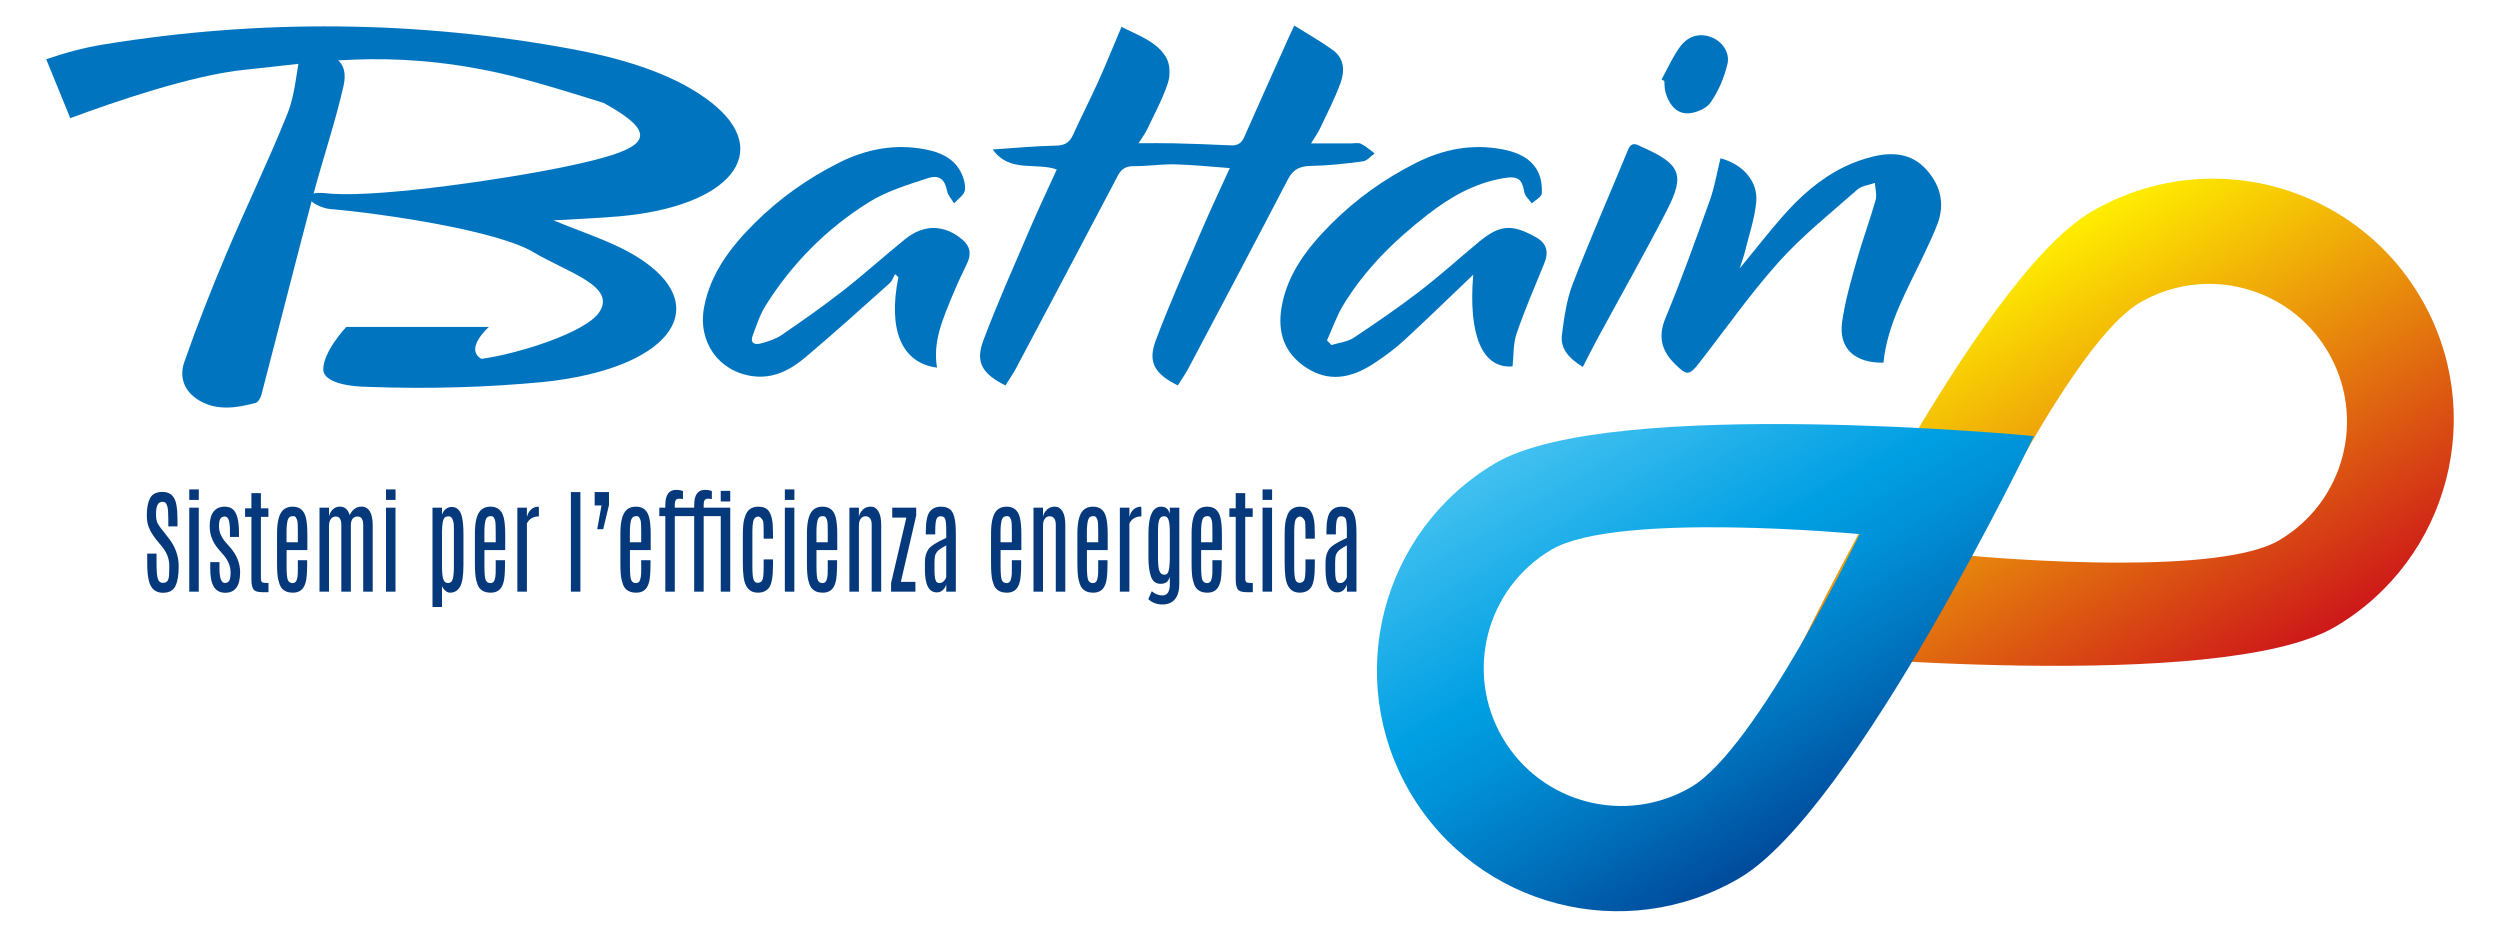
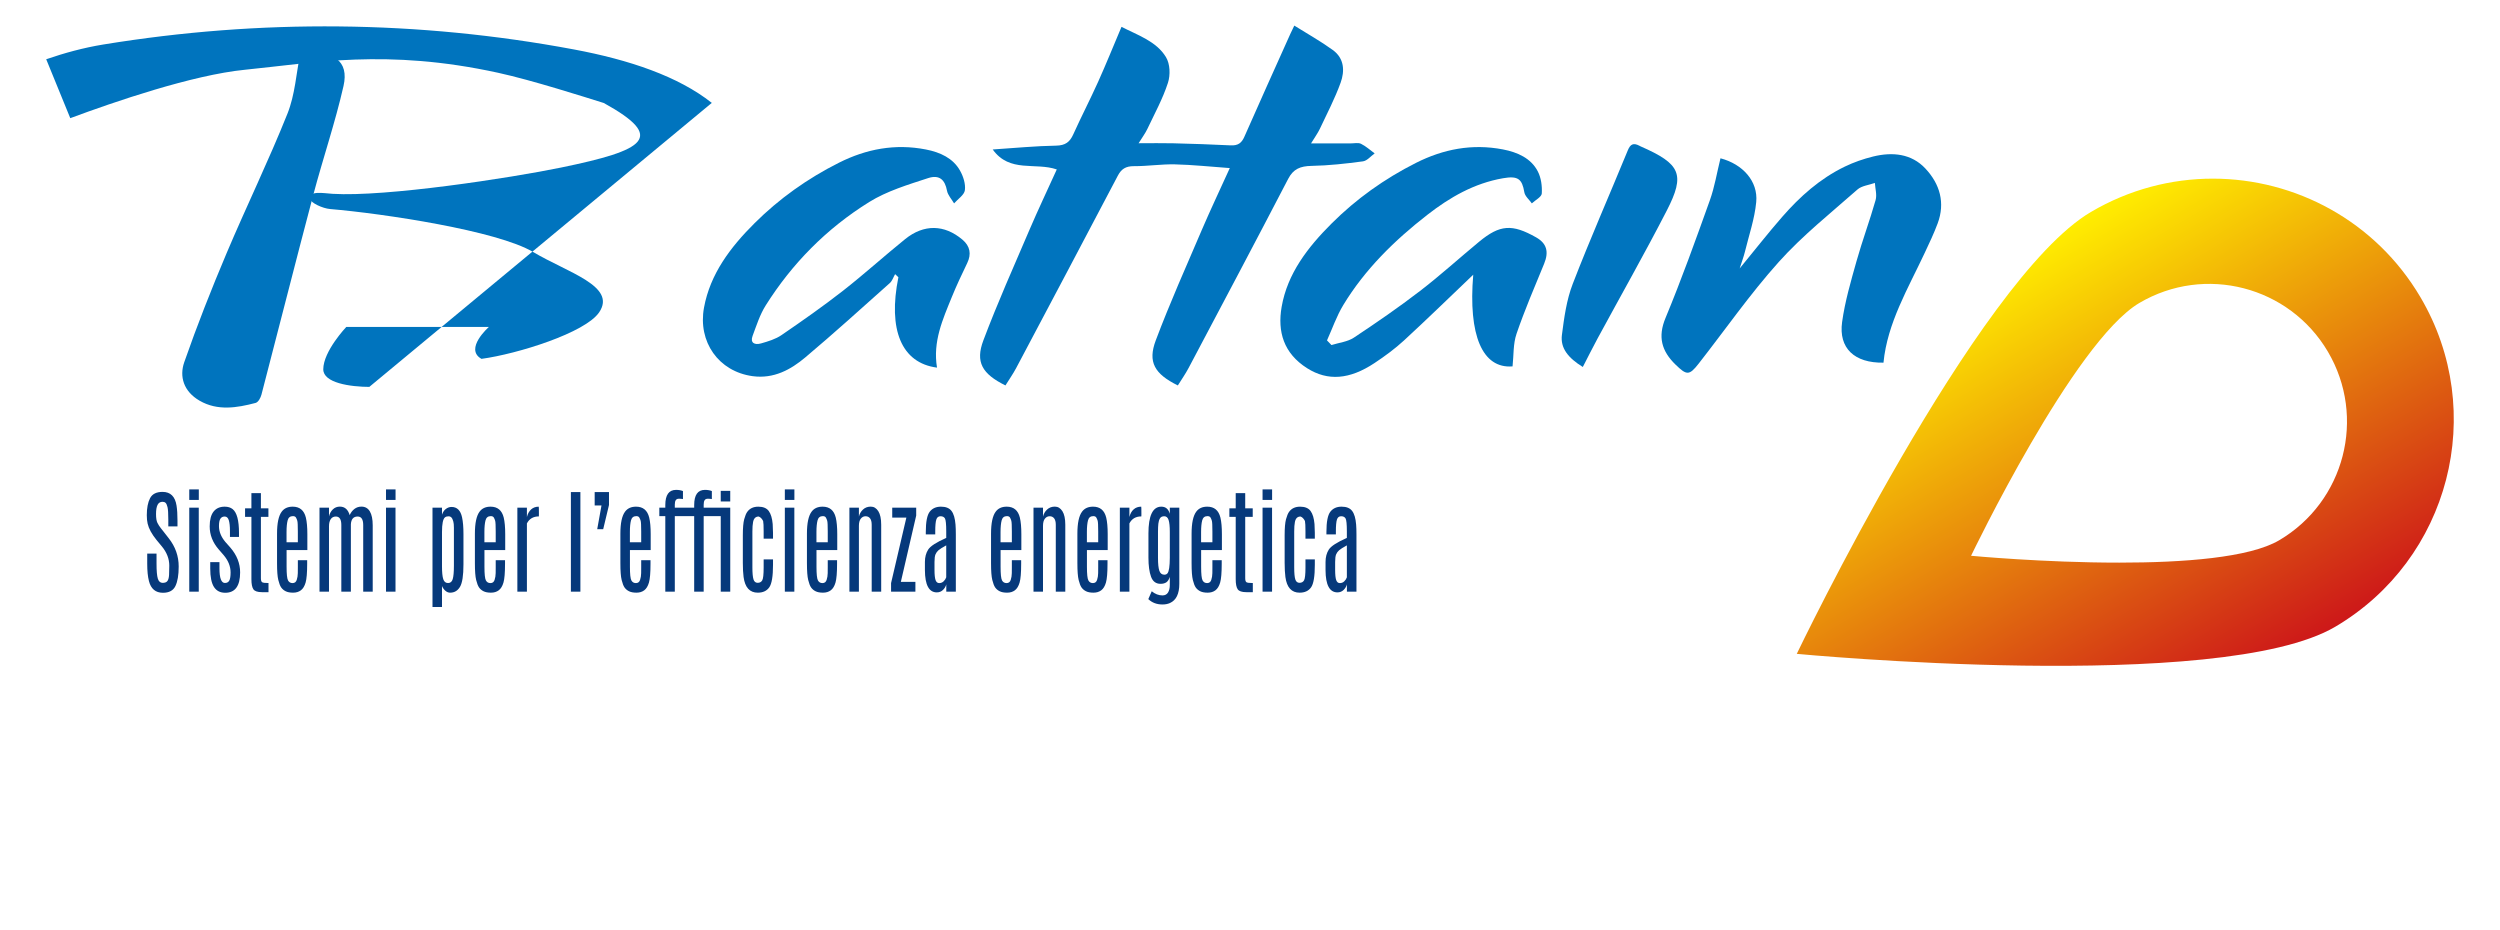
<svg xmlns="http://www.w3.org/2000/svg" id="Livello_1" version="1.1" viewBox="0 0 368.56 137.134">
  <defs>
    <style>
      .st0 {
        fill: none;
      }

      .st1 {
        fill: #0074be;
      }

      .st2 {
        fill: #06397b;
      }

      .st3 {
        clip-path: url(#clippath-1);
      }

      .st4 {
        fill: url(#Sfumatura_senza_nome);
      }

      .st5 {
        fill: url(#Sfumatura_senza_nome_2);
      }

      .st6 {
        clip-path: url(#clippath);
      }
    </style>
    <clipPath id="clippath">
      <path class="st0" d="M290.583,81.934s15.149-31.58,24.81-37.27c9.662-5.691,22.107-2.473,27.798,7.188,5.692,9.662,2.473,22.108-7.189,27.799-4.396,2.59-14.197,3.295-23.572,3.295-11.228,0-21.847-1.012-21.847-1.012M308.247,31.252c-16.885,9.947-43.36,65.141-43.36,65.141,0,0,62.495,5.955,79.38-3.992,16.886-9.946,22.512-31.699,12.565-48.585-6.614-11.23-18.454-17.479-30.608-17.48-6.122,0-12.321,1.584-17.977,4.916" />
    </clipPath>
    <linearGradient id="Sfumatura_senza_nome" data-name="Sfumatura senza nome" x1="542.5" y1="1143.432" x2="543.08" y2="1143.432" gradientTransform="translate(-139591.898 -66346.996) rotate(90) scale(122.358 -122.358)" gradientUnits="userSpaceOnUse">
      <stop offset="0" stop-color="#ffed00" />
      <stop offset="1" stop-color="#cd1719" />
    </linearGradient>
    <clipPath id="clippath-1">
-       <path class="st0" d="M228.735,81.025c9.661-5.691,45.419-2.284,45.419-2.284,0,0-15.149,31.58-24.809,37.27-9.662,5.691-22.107,2.473-27.798-7.188-5.691-9.662-2.472-22.108,7.189-27.799M220.47,68.274c-16.886,9.947-22.511,31.699-12.565,48.585,9.947,16.885,31.698,22.51,48.584,12.564,16.885-9.946,43.361-65.14,43.361-65.14,0,0-62.495-5.955-79.38,3.991" />
-     </clipPath>
+       </clipPath>
    <linearGradient id="Sfumatura_senza_nome_2" data-name="Sfumatura senza nome 2" x1="561.112" y1="1149.079" x2="561.692" y2="1149.079" gradientTransform="translate(140847.491 68785.33) rotate(-90) scale(122.358 -122.358)" gradientUnits="userSpaceOnUse">
      <stop offset="0" stop-color="#004b9c" />
      <stop offset=".223" stop-color="#0070bb" />
      <stop offset=".459" stop-color="#0092d8" />
      <stop offset=".588" stop-color="#009fe3" />
      <stop offset=".99" stop-color="#41c0f0" />
      <stop offset=".991" stop-color="#41c0f0" />
      <stop offset="1" stop-color="#41c0f0" />
    </linearGradient>
  </defs>
  <path class="st2" d="M195.546,78.781h1.394v-.429c0-.847.053-1.433.157-1.758.105-.325.311-.487.618-.487s.525.107.653.322c.127.215.191.853.191,1.915v.958c-1.453.644-2.34,1.217-2.661,1.721-.321.503-.482,1.11-.482,1.82v1.205c.009,2.19.594,3.285,1.756,3.285.364,0,.669-.123.916-.368.246-.245.405-.516.478-.813v1.074h1.408v-8.428c0-.578-.016-1.065-.048-1.461-.073-.925-.27-1.596-.591-2.014-.321-.418-.839-.627-1.554-.627s-1.266.248-1.654.743c-.387.495-.581,1.491-.581,2.988v.355ZM198.56,85.112c-.068.209-.194.403-.376.582-.182.179-.401.268-.656.268s-.435-.147-.539-.441c-.105-.295-.157-.802-.157-1.523v-1.147c0-.523.049-.898.147-1.126.098-.229.242-.428.434-.599.191-.171.574-.413,1.148-.727v4.713ZM189.39,83.049c0,.775.037,1.447.109,2.014.205,1.541.904,2.311,2.098,2.311.756,0,1.319-.262,1.688-.784.369-.523.553-1.629.553-3.318v-.801h-1.38v1.197c0,1.024-.071,1.655-.212,1.894-.141.24-.364.359-.669.359s-.512-.169-.619-.508c-.107-.339-.16-.932-.16-1.779v-5.266c0-.6.034-1.071.102-1.412.105-.539.38-.809.827-.809.255.088.473.309.656.661.05.237.075.74.075,1.51v1.09h1.38v-.858c-.005-.501-.02-.933-.048-1.296-.073-.847-.264-1.485-.574-1.915-.314-.429-.829-.644-1.545-.644s-1.257.253-1.626.759c-.169.231-.32.596-.455,1.094-.134.498-.201,1.284-.201,2.357v4.144ZM186.131,73.705h1.408v-1.552h-1.408v1.552ZM186.131,87.226h1.401v-12.382h-1.401v12.382ZM182.174,74.943h-.936v1.255h.936v9.187c0,.71.098,1.206.294,1.49.196.283.617.425,1.264.425h.963v-1.346c-.501,0-.813-.04-.936-.119-.124-.08-.185-.28-.185-.599v-9.038h1.107v-1.255h-1.107v-2.245h-1.401v2.245ZM178.738,79.945h-1.668v-1.519c0-.726.055-1.297.164-1.713.109-.415.369-.623.779-.623.214,0,.362.069.444.206.082.137.149.297.201.479.052.182.079.713.079,1.593v1.576ZM175.669,83.057c0,1.122.061,1.937.184,2.443.123.506.266.875.427,1.106.161.231.38.417.656.557.276.14.642.211,1.1.211s.842-.117,1.151-.351.541-.615.694-1.143.229-1.45.229-2.766v-.528h-1.373v.999c0,.248-.002.552-.007.912-.005.361-.058.695-.161,1.003-.103.309-.306.462-.611.462s-.528-.132-.67-.396c-.141-.264-.212-.933-.212-2.006v-2.468h3.061v-2.336c0-1.029-.073-1.846-.219-2.451-.264-1.073-.911-1.61-1.941-1.61-.711,0-1.248.242-1.612.726-.465.611-.697,1.698-.697,3.26v4.375ZM172.458,82.232c-.005,1.26-.121,2.025-.348,2.295-.11.132-.26.198-.451.198-.364,0-.613-.194-.745-.582s-.198-1.019-.198-1.894v-3.855c0-.479.017-.875.052-1.188.034-.314.113-.575.235-.784.123-.209.336-.314.639-.314s.514.183.635.549.181.951.181,1.754v3.822ZM169.308,78.658v3.549c0,1.177.128,2.116.383,2.815.255.699.724,1.048,1.408,1.048.337,0,.619-.074.847-.223.219-.148.389-.415.512-.8v1.18c0,.473-.089.85-.266,1.13-.178.281-.451.421-.82.421-.556,0-1.082-.204-1.578-.611l-.506,1.155c.551.528,1.246.792,2.084.792.419,0,.788-.071,1.107-.215.92-.412,1.38-1.356,1.38-2.831v-11.226h-1.401v.908c-.191-.704-.608-1.056-1.251-1.056-1.266,0-1.9,1.321-1.9,3.962M167.125,75.096c-.299.267-.507.643-.625,1.127v-1.379h-1.408v12.382h1.408v-10.062c.355-.688.943-1.032,1.763-1.032l.007-.363c0-.715-.009-1.073-.027-1.073-.447,0-.819.133-1.117.4M161.901,79.945h-1.667v-1.519c0-.726.055-1.297.164-1.713.11-.415.369-.623.779-.623.215,0,.363.069.444.206.082.137.149.297.202.479.052.182.078.713.078,1.593v1.576ZM158.833,83.057c0,1.122.061,1.937.184,2.443.123.506.265.875.427,1.106.162.231.38.417.656.557.275.14.642.211,1.1.211s.842-.117,1.151-.351c.31-.234.541-.615.693-1.143s.229-1.45.229-2.766v-.528h-1.373v.999c0,.248-.002.552-.007.912-.004.361-.058.695-.16,1.003-.103.309-.307.462-.612.462s-.528-.132-.669-.396c-.142-.264-.212-.933-.212-2.006v-2.468h3.061v-2.336c0-1.029-.073-1.846-.219-2.451-.264-1.073-.911-1.61-1.94-1.61-.711,0-1.248.242-1.613.726-.465.611-.697,1.698-.697,3.26v4.375ZM153.763,74.844h-1.401v12.382h1.401v-9.699c0-.473.093-.828.28-1.065.187-.237.422-.355.704-.355s.503.105.663.314c.159.209.239.523.239.941v9.864h1.401v-9.872c0-.88-.143-1.545-.427-1.994-.285-.448-.656-.672-1.114-.672s-.84.144-1.148.433-.507.634-.598,1.036v-1.313ZM149.172,79.945h-1.668v-1.519c0-.726.055-1.297.164-1.713.11-.415.369-.623.779-.623.214,0,.362.069.444.206.082.137.149.297.201.479.053.182.079.713.079,1.593v1.576ZM146.103,83.057c0,1.122.061,1.937.184,2.443.123.506.266.875.427,1.106.161.231.38.417.656.557.276.14.642.211,1.1.211s.842-.117,1.151-.351c.31-.234.541-.615.694-1.143s.229-1.45.229-2.766v-.528h-1.373v.999c0,.248-.002.552-.007.912-.005.361-.058.695-.161,1.003-.102.309-.306.462-.611.462s-.528-.132-.67-.396c-.141-.264-.212-.933-.212-2.006v-2.468h3.061v-2.336c0-1.029-.073-1.846-.219-2.451-.264-1.073-.911-1.61-1.941-1.61-.711,0-1.248.242-1.612.726-.465.611-.697,1.698-.697,3.26v4.375ZM136.483,78.781h1.394v-.429c0-.847.053-1.433.157-1.758.105-.325.311-.487.619-.487s.525.107.653.322c.127.215.191.853.191,1.915v.958c-1.453.644-2.34,1.217-2.661,1.721-.321.503-.482,1.11-.482,1.82v1.205c.009,2.19.595,3.285,1.756,3.285.364,0,.669-.123.916-.368.246-.245.405-.516.478-.813v1.074h1.408v-8.428c0-.578-.016-1.065-.048-1.461-.073-.925-.27-1.596-.591-2.014-.321-.418-.84-.627-1.555-.627s-1.266.248-1.653.743c-.387.495-.581,1.491-.581,2.988v.355ZM139.496,85.112c-.068.209-.193.403-.376.582-.182.179-.401.268-.655.268s-.436-.147-.54-.441c-.105-.295-.157-.802-.157-1.523v-1.147c0-.523.049-.898.147-1.126.098-.229.242-.428.434-.599.191-.171.574-.413,1.148-.727v4.713ZM131.536,76.305h2.084l-2.255,9.657v1.263h3.587v-1.445h-2.145l2.262-9.773v-1.164h-3.533v1.461ZM126.623,74.844h-1.401v12.382h1.401v-9.699c0-.473.093-.828.28-1.065.187-.237.421-.355.704-.355s.503.105.663.314c.159.209.239.523.239.941v9.864h1.401v-9.872c0-.88-.142-1.545-.427-1.994-.285-.448-.656-.672-1.114-.672s-.84.144-1.148.433c-.307.289-.506.634-.597,1.036v-1.313ZM122.031,79.945h-1.667v-1.519c0-.726.055-1.297.164-1.713.11-.415.369-.623.779-.623.214,0,.363.069.444.206s.149.297.202.479c.052.182.078.713.078,1.593v1.576ZM118.963,83.057c0,1.122.061,1.937.184,2.443s.265.875.427,1.106c.162.231.38.417.656.557s.642.211,1.1.211.841-.117,1.151-.351c.31-.234.541-.615.693-1.143s.229-1.45.229-2.766v-.528h-1.373v.999c0,.248-.002.552-.007.912-.005.361-.058.695-.161,1.003-.102.309-.306.462-.611.462s-.528-.132-.669-.396c-.142-.264-.212-.933-.212-2.006v-2.468h3.061v-2.336c0-1.029-.073-1.846-.219-2.451-.264-1.073-.911-1.61-1.941-1.61-.711,0-1.248.242-1.612.726-.465.611-.697,1.698-.697,3.26v4.375ZM115.704,73.705h1.408v-1.552h-1.408v1.552ZM115.704,87.226h1.401v-12.382h-1.401v12.382ZM109.513,83.049c0,.775.037,1.447.109,2.014.205,1.541.904,2.311,2.098,2.311.756,0,1.319-.262,1.688-.784.369-.523.553-1.629.553-3.318v-.801h-1.38v1.197c0,1.024-.07,1.655-.212,1.894-.141.24-.364.359-.669.359s-.512-.169-.618-.508c-.107-.339-.161-.932-.161-1.779v-5.266c0-.6.034-1.071.102-1.412.105-.539.38-.809.827-.809.255.088.474.309.656.661.05.237.075.74.075,1.51v1.09h1.38v-.858c-.005-.501-.02-.933-.048-1.296-.073-.847-.264-1.485-.574-1.915-.314-.429-.829-.644-1.544-.644s-1.257.253-1.626.759c-.169.231-.32.596-.455,1.094-.134.498-.201,1.284-.201,2.357v4.144ZM106.254,73.928h1.401v-1.56h-1.401v1.56ZM102.338,74.844h-2.856v-.454c0-.297.048-.516.143-.656.096-.14.251-.211.465-.211s.412.016.595.049v-1.18c-.287-.115-.626-.173-1.018-.173-1.057,0-1.585.746-1.585,2.237v.388h-.882v1.246h.882v11.135h1.401v-11.135h2.856v11.135h1.401v-11.135h2.515v11.135h1.401v-12.382h-3.916v-.454c0-.297.048-.516.144-.656s.251-.211.465-.211.412.016.595.049v-1.18c-.287-.115-.626-.173-1.019-.173-1.057,0-1.585.746-1.585,2.237v.388ZM94.528,79.945h-1.667v-1.519c0-.726.055-1.297.164-1.713.11-.415.369-.623.779-.623.214,0,.363.069.444.206s.149.297.201.479c.053.182.079.713.079,1.593v1.576ZM91.46,83.057c0,1.122.061,1.937.185,2.443.123.506.265.875.427,1.106.162.231.38.417.656.557s.642.211,1.1.211.842-.117,1.152-.351c.31-.234.541-.615.693-1.143s.229-1.45.229-2.766v-.528h-1.373v.999c0,.248-.002.552-.007.912-.005.361-.058.695-.161,1.003-.102.309-.306.462-.611.462s-.528-.132-.67-.396c-.141-.264-.212-.933-.212-2.006v-2.468h3.061v-2.336c0-1.029-.073-1.846-.219-2.451-.264-1.073-.911-1.61-1.941-1.61-.711,0-1.248.242-1.612.726-.465.611-.697,1.698-.697,3.26v4.375ZM87.668,74.522h1.005l-.629,3.492h.882l.854-3.566v-1.907h-2.111v1.981ZM84.163,87.226h1.401v-14.684h-1.401v14.684ZM78.304,75.096c-.299.267-.507.643-.625,1.127v-1.379h-1.408v12.382h1.408v-10.062c.356-.688.943-1.032,1.763-1.032l.007-.363c0-.715-.009-1.073-.027-1.073-.447,0-.819.133-1.117.4M73.08,79.945h-1.668v-1.519c0-.726.055-1.297.164-1.713.109-.415.369-.623.779-.623.214,0,.362.069.444.206.082.137.149.297.201.479.052.182.079.713.079,1.593v1.576ZM70.012,83.057c0,1.122.061,1.937.184,2.443.123.506.266.875.427,1.106.162.231.38.417.656.557s.643.211,1.1.211.842-.117,1.151-.351.541-.615.694-1.143.229-1.45.229-2.766v-.528h-1.373v.999c0,.248-.003.552-.007.912-.005.361-.058.695-.161,1.003-.103.309-.306.462-.611.462s-.529-.132-.67-.396c-.141-.264-.212-.933-.212-2.006v-2.468h3.061v-2.336c0-1.029-.073-1.846-.219-2.451-.264-1.073-.911-1.61-1.941-1.61-.711,0-1.248.242-1.612.726-.465.611-.697,1.698-.697,3.26v4.375ZM66.916,83.436c0,.908-.058,1.555-.174,1.94-.116.385-.346.578-.69.578s-.578-.19-.704-.57c-.125-.38-.188-1.007-.188-1.882v-5.076c0-1.199.146-1.918.437-2.154.128-.104.304-.157.53-.157s.397.099.516.297c.059.099.121.256.184.47.059.193.089.501.089.925v5.629ZM65.161,74.844h-1.401v14.643h1.401v-3.087c.118.276.285.506.499.694.214.187.446.281.697.281.624,0,1.108-.284,1.452-.85.344-.567.516-1.673.516-3.318v-4.482c0-.996-.068-1.813-.205-2.452-.219-1.024-.736-1.535-1.551-1.535-.292,0-.567.095-.827.285s-.453.474-.581.854v-1.032ZM56.906,73.705h1.408v-1.552h-1.408v1.552ZM56.906,87.226h1.401v-12.382h-1.401v12.382ZM48.502,74.844h-1.401v12.382h1.401v-9.641c0-.446.086-.797.259-1.053.173-.256.424-.384.752-.384.538,0,.806.416.806,1.246v9.831h1.408v-9.93c.045-.765.378-1.148.998-1.148.546,0,.82.419.82,1.255v9.823h1.401v-9.773c0-.908-.142-1.596-.424-2.064-.282-.467-.694-.701-1.237-.701-.387,0-.73.113-1.028.338s-.534.531-.707.916c-.246-.836-.729-1.255-1.449-1.255-.405,0-.749.136-1.032.408s-.472.618-.567,1.036v-1.288ZM43.91,79.945h-1.668v-1.519c0-.726.055-1.297.164-1.713.11-.415.369-.623.779-.623.214,0,.363.069.444.206s.149.297.201.479c.053.182.079.713.079,1.593v1.576ZM40.842,83.057c0,1.122.061,1.937.185,2.443.123.506.265.875.427,1.106.162.231.38.417.656.557.276.14.642.211,1.1.211s.842-.117,1.151-.351c.31-.234.541-.615.694-1.143s.229-1.45.229-2.766v-.528h-1.373v.999c0,.248-.002.552-.007.912-.005.361-.058.695-.161,1.003-.102.309-.306.462-.611.462s-.528-.132-.67-.396c-.141-.264-.212-.933-.212-2.006v-2.468h3.061v-2.336c0-1.029-.073-1.846-.219-2.451-.264-1.073-.911-1.61-1.941-1.61-.711,0-1.248.242-1.612.726-.465.611-.697,1.698-.697,3.26v4.375ZM37.064,74.943h-.936v1.255h.936v9.187c0,.71.098,1.206.293,1.49.196.283.617.425,1.264.425h.963v-1.346c-.501,0-.813-.04-.936-.119-.123-.08-.184-.28-.184-.599v-9.038h1.107v-1.255h-1.107v-2.245h-1.401v2.245ZM33.955,80.721l-.738-.833c-.624-.748-.936-1.524-.936-2.328,0-.512.071-.875.212-1.09.142-.215.353-.322.636-.322s.482.177.598.532c.116.355.174.893.174,1.614v.859h1.333v-.595c0-1.843-.314-3.013-.943-3.508-.301-.237-.69-.355-1.169-.355-.706,0-1.251.241-1.633.722-.383.481-.574,1.212-.574,2.191,0,1.238.444,2.369,1.332,3.392.059.072.182.213.369.425.186.212.305.348.355.409.683.809,1.025,1.662,1.025,2.558,0,.572-.065.974-.195,1.205-.129.231-.343.347-.639.347-.538,0-.806-.716-.806-2.146v-.925h-1.36v.933c0,1.255.184,2.165.553,2.732.369.567.922.85,1.66.85,1.458,0,2.189-1.001,2.194-3.004,0-1.326-.483-2.547-1.448-3.665M27.901,73.705h1.408v-1.552h-1.408v1.552ZM27.901,87.226h1.401v-12.382h-1.401v12.382ZM23.07,79.598l.786.949c.733.886,1.1,1.832,1.1,2.839,0,.501-.01.952-.031,1.354-.02.402-.097.7-.229.896-.132.195-.371.293-.717.293s-.583-.208-.711-.623c-.128-.415-.191-1.154-.191-2.216v-1.478h-1.373v1.494c0,1.051.084,1.901.253,2.551.291,1.155.981,1.733,2.07,1.733.902,0,1.514-.331,1.835-.995.321-.663.482-1.622.482-2.876,0-1.541-.492-2.933-1.476-4.177l-.82-1.049c-.023-.032-.135-.175-.335-.425-.2-.251-.369-.513-.505-.788-.137-.276-.205-.71-.205-1.304s.075-1.043.226-1.346c.15-.302.396-.454.738-.454.182,0,.331.052.444.157.114.104.209.317.287.636.077.319.116.941.116,1.865v.974h1.353v-.858c0-.886-.046-1.621-.137-2.203-.209-1.354-.897-2.031-2.064-2.031-.907,0-1.52.309-1.842.929-.321.619-.481,1.454-.481,2.505,0,.484.041.9.123,1.246.168.732.603,1.532,1.305,2.402" />
  <g class="st6">
    <rect class="st4" x="252.647" y="5.737" width="126.372" height="117.209" transform="translate(11.046 169.2) rotate(-30.5)" />
  </g>
  <g class="st3">
    <rect class="st5" x="184.442" y="38.078" width="128.924" height="121.541" transform="translate(-15.729 140.006) rotate(-30.5)" />
  </g>
-   <rect class="st0" x="189.1" y="31.738" width="128.861" height="116.489" />
  <path class="st1" d="M44.283,7.793c4.973-.413,7.192,1.208,6.361,4.876-1.226,5.409-3.044,10.715-4.468,16.093-2.591,9.795-5.071,19.612-7.63,29.413-.119.456-.459,1.118-.87,1.227-2.765.731-5.617,1.196-8.25-.328-2.38-1.378-2.995-3.574-2.266-5.667,1.885-5.413,4.003-10.772,6.248-16.085,2.908-6.881,6.206-13.645,8.97-20.566,1.124-2.816,1.288-5.915,1.904-8.962" />
  <path class="st1" d="M155.797,24.981c-3.154-1.089-6.954.542-9.447-2.945,3.388-.222,6.352-.517,9.319-.564,1.42-.022,2.054-.552,2.555-1.659,1.176-2.603,2.495-5.152,3.668-7.756,1.172-2.603,2.237-5.247,3.444-8.098,2.403,1.229,5.14,2.127,6.552,4.453.618,1.018.671,2.642.295,3.8-.758,2.335-1.967,4.547-3.031,6.793-.305.645-.749,1.233-1.292,2.111,1.902,0,3.496-.034,5.089.007,2.828.074,5.657.161,8.483.307,1.087.056,1.617-.356,2.014-1.26,2.226-5.061,4.507-10.101,6.77-15.148.144-.32.302-.634.596-1.249,1.977,1.24,3.914,2.319,5.679,3.602,1.715,1.246,1.764,3.112,1.151,4.81-.837,2.32-1.996,4.541-3.056,6.789-.305.647-.742,1.241-1.306,2.166,2.132,0,3.977-.002,5.823.001.521,0,1.133-.144,1.543.057.735.36,1.348.933,2.012,1.416-.573.407-1.103,1.088-1.726,1.172-2.505.338-5.036.621-7.563.668-1.672.031-2.698.448-3.458,1.91-4.843,9.317-9.767,18.598-14.682,27.884-.47.888-1.058,1.723-1.586,2.574-3.429-1.694-4.464-3.433-3.257-6.639,2.071-5.497,4.476-10.887,6.797-16.302,1.266-2.953,2.648-5.863,4.118-9.103-2.852-.204-5.466-.488-8.087-.548-2.011-.046-4.029.277-6.043.265-1.227-.007-1.867.436-2.376,1.405-4.974,9.459-9.973,18.907-14.982,28.35-.471.887-1.059,1.721-1.586,2.571-3.432-1.699-4.463-3.433-3.254-6.642,2.071-5.497,4.476-10.887,6.797-16.302,1.266-2.952,2.648-5.862,4.025-8.896" />
  <path class="st1" d="M138.14,54.196c-5.251-.676-7.254-5.593-5.696-13.325-.161-.153-.322-.305-.483-.457-.257.445-.413.987-.786,1.321-4.123,3.679-8.219,7.389-12.455,10.956-2.142,1.804-4.654,3.186-7.754,2.766-5.04-.683-8.103-5.068-7.178-10.105.911-4.961,3.872-8.885,7.457-12.451,3.615-3.597,7.78-6.574,12.455-8.921,4.025-2.02,8.272-2.831,12.806-1.942,2.111.414,3.99,1.278,5.023,3.108.487.864.84,1.96.721,2.893-.089.697-1.031,1.3-1.594,1.945-.361-.622-.922-1.213-1.045-1.874-.293-1.586-1.104-2.4-2.787-1.851-2.974.97-6.085,1.912-8.667,3.515-6.346,3.94-11.414,9.125-15.271,15.25-.868,1.379-1.362,2.97-1.934,4.493-.393,1.045.309,1.375,1.245,1.11,1.043-.296,2.148-.63,3.009-1.22,3.082-2.111,6.146-4.256,9.074-6.544,3.133-2.449,6.068-5.113,9.16-7.61,2.763-2.232,5.776-2.174,8.447.077,1.139.96,1.344,2.125.707,3.45-.791,1.646-1.575,3.299-2.261,4.984-1.35,3.313-2.837,6.61-2.193,10.433" />
  <path class="st1" d="M196.291,50.868c1.107-.349,2.38-.481,3.29-1.084,3.328-2.202,6.616-4.47,9.762-6.887,3.004-2.308,5.796-4.851,8.712-7.259,3.065-2.532,4.865-2.65,8.411-.642,1.57.889,1.897,2.132,1.173,3.89-1.408,3.423-2.873,6.832-4.066,10.32-.513,1.499-.408,3.181-.587,4.808-4.445.36-6.548-4.571-5.795-13.518-3.394,3.235-6.747,6.507-10.2,9.687-1.332,1.226-2.825,2.324-4.355,3.339-3.675,2.438-6.887,2.69-9.933.762-3.47-2.197-4.395-5.392-3.758-9.051.853-4.902,3.838-8.765,7.371-12.29,3.609-3.601,7.771-6.581,12.443-8.935,4.022-2.027,8.26-2.854,12.799-1.982,2.188.421,4.144,1.307,5.144,3.227.503.967.658,2.185.595,3.27-.03.51-.95.975-1.467,1.46-.383-.543-1.007-1.052-1.106-1.636-.33-1.971-.937-2.453-3.129-2.072-4.289.746-7.863,2.829-11.124,5.36-4.916,3.816-9.282,8.121-12.44,13.339-.991,1.637-1.61,3.467-2.4,5.209.22.229.44.458.659.686" />
  <path class="st1" d="M253.64,23.337c3.263.855,5.561,3.365,5.27,6.446-.234,2.484-1.079,4.92-1.678,7.373-.168.687-.425,1.357-.764,2.423,2.274-2.768,4.208-5.243,6.28-7.616,2.593-2.968,5.533-5.619,9.23-7.406,1.308-.633,2.727-1.128,4.155-1.48,2.881-.71,5.666-.419,7.71,1.761,2.173,2.318,2.933,5.078,1.821,8.081-.546,1.475-1.233,2.907-1.903,4.34-2.467,5.276-5.521,10.356-6.09,16.206-4.275.071-6.637-2.123-6.099-5.994.42-3.023,1.291-6.003,2.123-8.964.849-3.022,1.954-5.984,2.813-9.005.223-.782-.056-1.686-.104-2.534-.867.311-1.945.418-2.567.967-3.949,3.483-8.128,6.81-11.596,10.676-4.267,4.758-7.902,9.999-11.834,15.017-1.379,1.759-1.756,1.71-3.378.137-2.093-2.029-2.642-4.119-1.491-6.89,2.375-5.718,4.459-11.542,6.541-17.36.699-1.956,1.03-4.025,1.562-6.179" />
  <path class="st1" d="M233.344,54.102c-2.136-1.318-3.332-2.77-3.081-4.718.328-2.536.674-5.144,1.594-7.527,2.553-6.613,5.425-13.12,8.118-19.687.374-.913.817-1.157,1.717-.682.057.03.111.064.169.089,5.893,2.582,6.625,4.1,3.859,9.473-3.264,6.34-6.794,12.563-10.196,18.842-.716,1.322-1.383,2.667-2.18,4.21" />
-   <path class="st1" d="M244.954,11.72c.895-1.622,1.63-3.347,2.733-4.837.994-1.344,2.531-2.096,4.422-1.466,1.664.554,2.986,2.224,2.552,4.039-.477,1.994-1.324,4.015-2.521,5.716-.627.891-2.387,1.611-3.569,1.533-1.706-.113-2.633-1.611-3.054-3.157-.141-.517-.109-1.075-.156-1.615-.136-.071-.271-.142-.407-.212" />
-   <path class="st1" d="M104.936,15.168c-4.945-3.914-12.144-6.349-20.348-7.883C61.665,2.999,38.388,2.777,15.218,6.563c-2.916.476-5.74,1.253-8.406,2.172l3.548,8.685c6.43-2.388,18.011-6.373,25.769-7.139,10.006-.987,20.81-3.158,37.297.447,4.989,1.09,12.738,3.567,15.597,4.461,9.215,5.093,6.141,6.944-6.308,9.512-7.435,1.534-25.884,4.364-33.702,3.873-1.34-.085-3.516-.522-3.297.767.094.553,1.805,1.38,2.97,1.479,7.801.661,24.615,3.181,29.912,6.335,5.124,3.05,12.338,5.022,9.739,8.88-2.04,3.029-12.057,6.151-17.357,6.87-2.593-1.462,1.09-4.702,1.09-4.702h-21.022s-3.391,3.569-3.391,6.246c0,1.989,3.9,2.589,6.937,2.593h-.155c8.552.305,17.145.096,25.779-.74,1.024-.099,2.036-.246,3.033-.404,17.105-2.714,21.872-11.897,9.497-18.715-3.265-1.799-7.43-3.152-11.155-4.698,3.098-.185,6.411-.305,9.672-.59,16.355-1.431,22.88-9.436,13.67-16.726" />
+   <path class="st1" d="M104.936,15.168c-4.945-3.914-12.144-6.349-20.348-7.883C61.665,2.999,38.388,2.777,15.218,6.563c-2.916.476-5.74,1.253-8.406,2.172l3.548,8.685c6.43-2.388,18.011-6.373,25.769-7.139,10.006-.987,20.81-3.158,37.297.447,4.989,1.09,12.738,3.567,15.597,4.461,9.215,5.093,6.141,6.944-6.308,9.512-7.435,1.534-25.884,4.364-33.702,3.873-1.34-.085-3.516-.522-3.297.767.094.553,1.805,1.38,2.97,1.479,7.801.661,24.615,3.181,29.912,6.335,5.124,3.05,12.338,5.022,9.739,8.88-2.04,3.029-12.057,6.151-17.357,6.87-2.593-1.462,1.09-4.702,1.09-4.702h-21.022s-3.391,3.569-3.391,6.246c0,1.989,3.9,2.589,6.937,2.593h-.155" />
</svg>